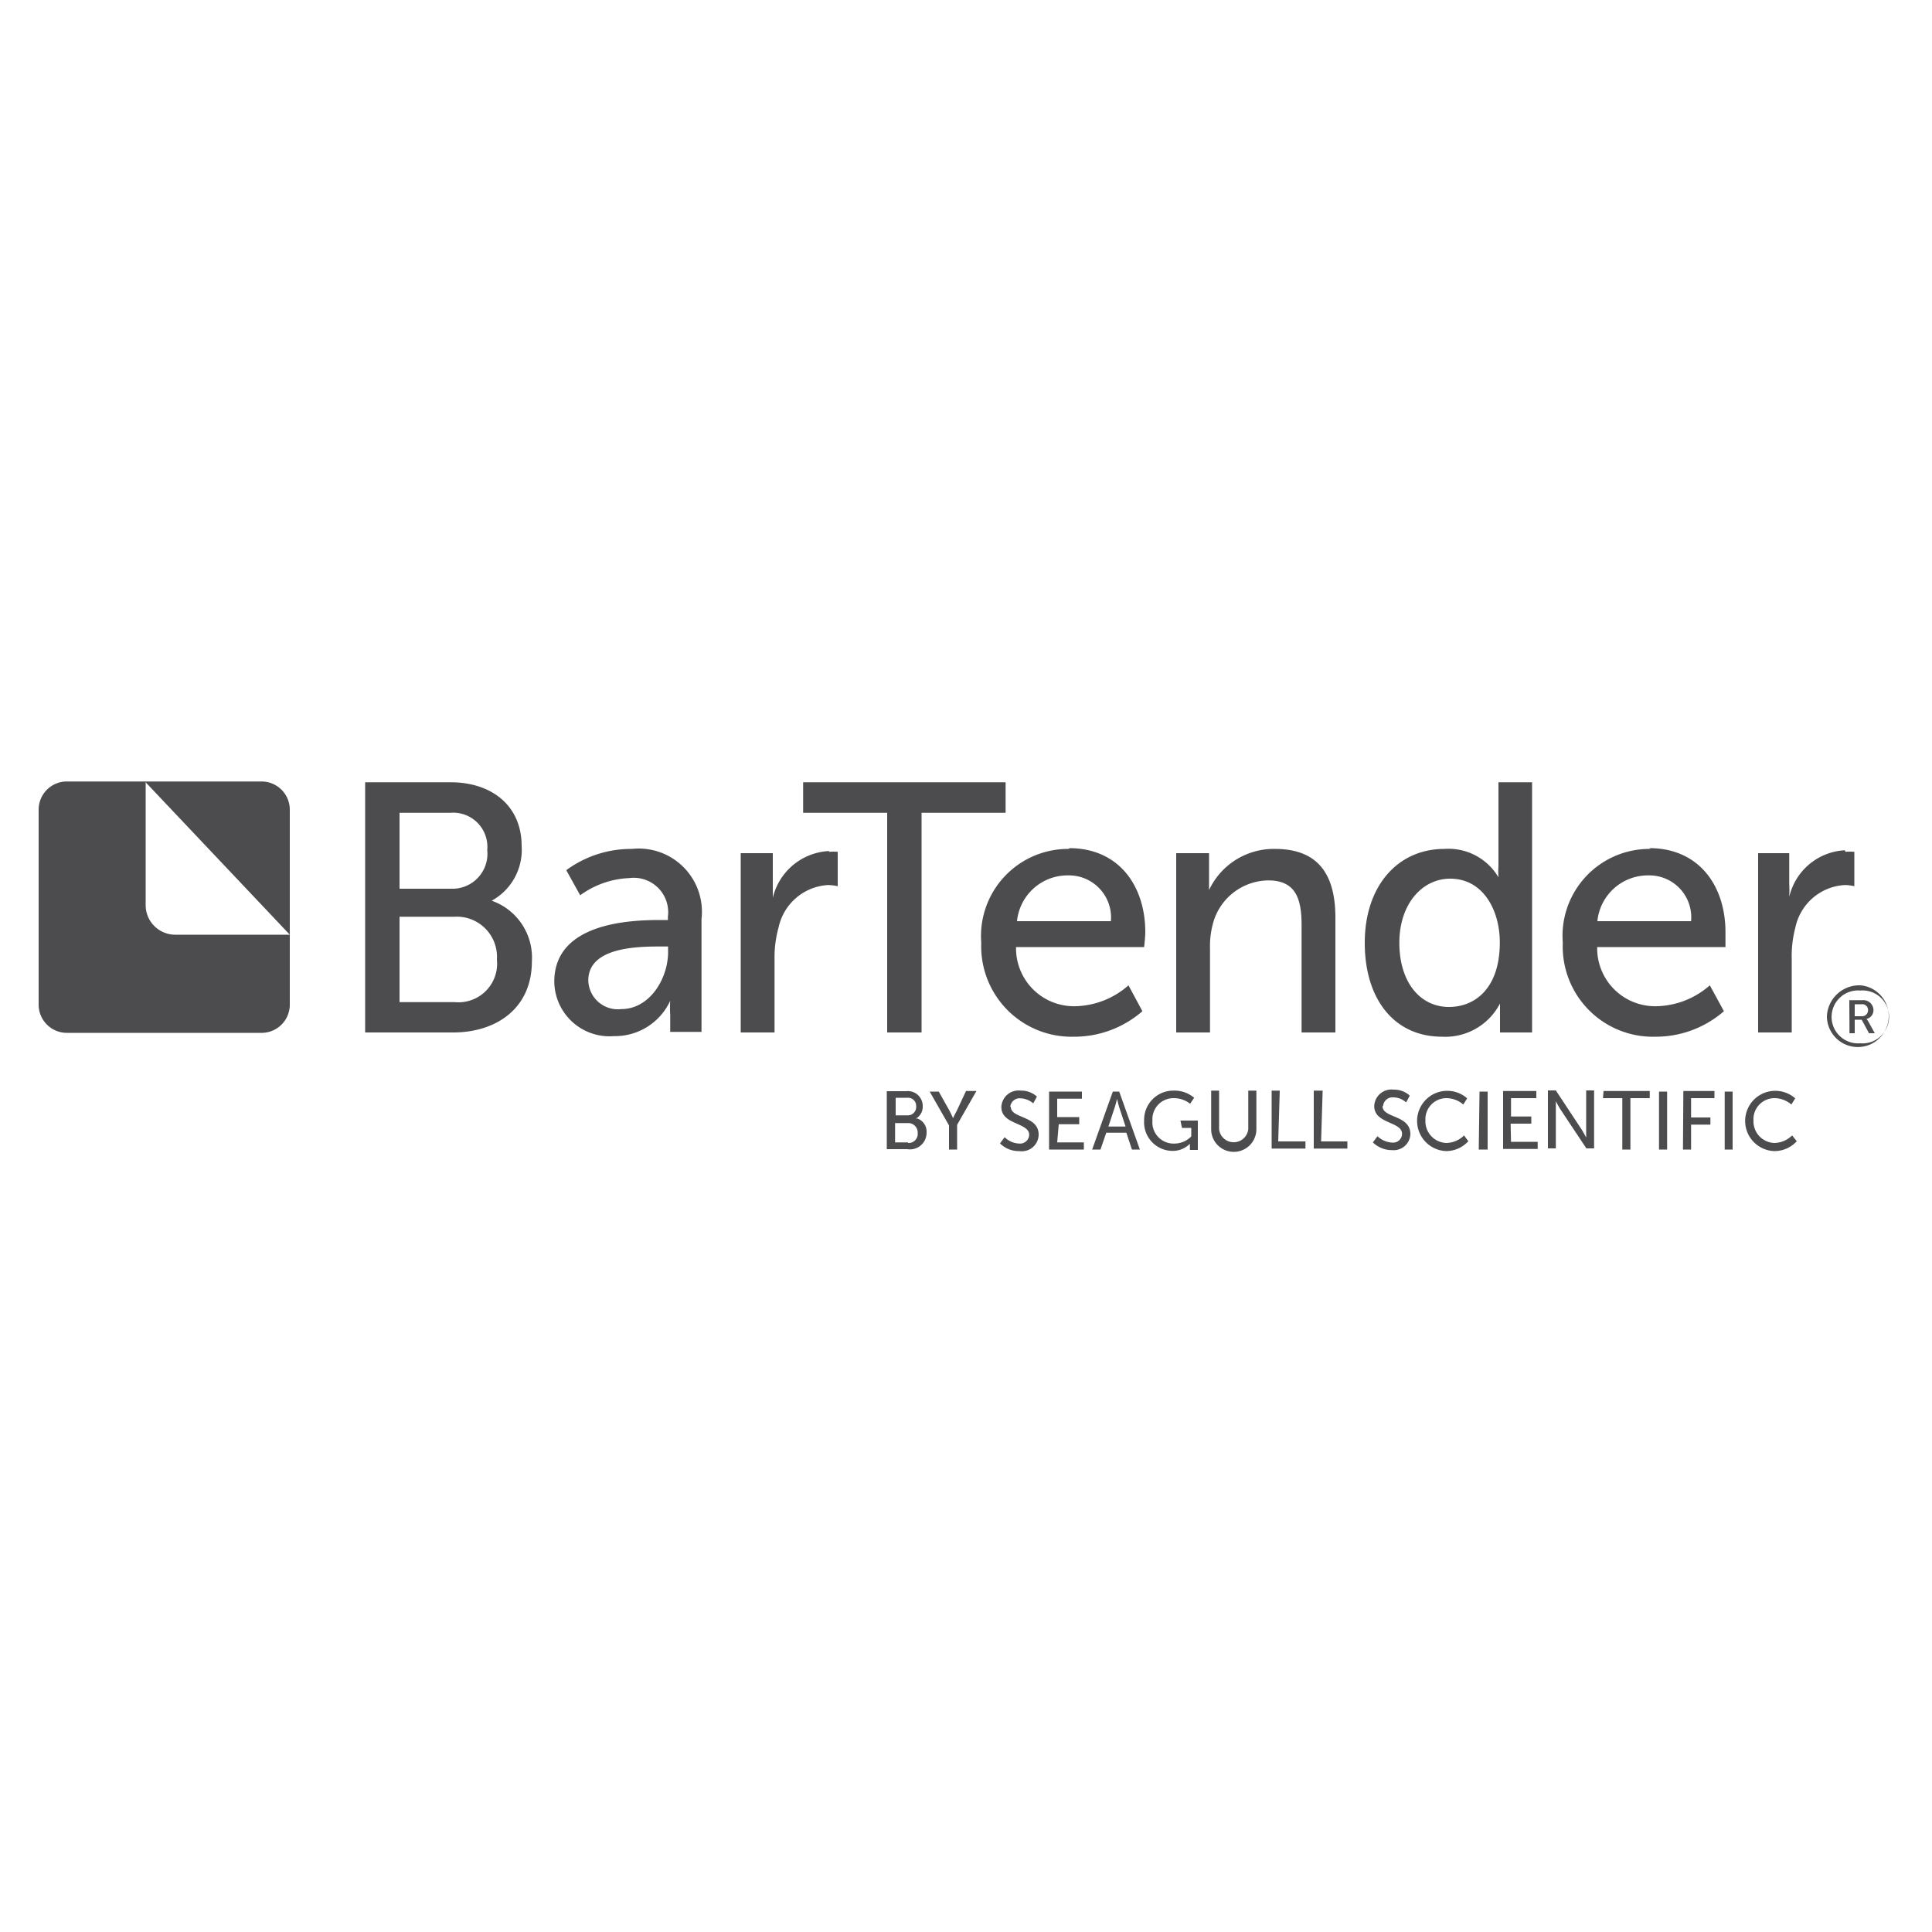
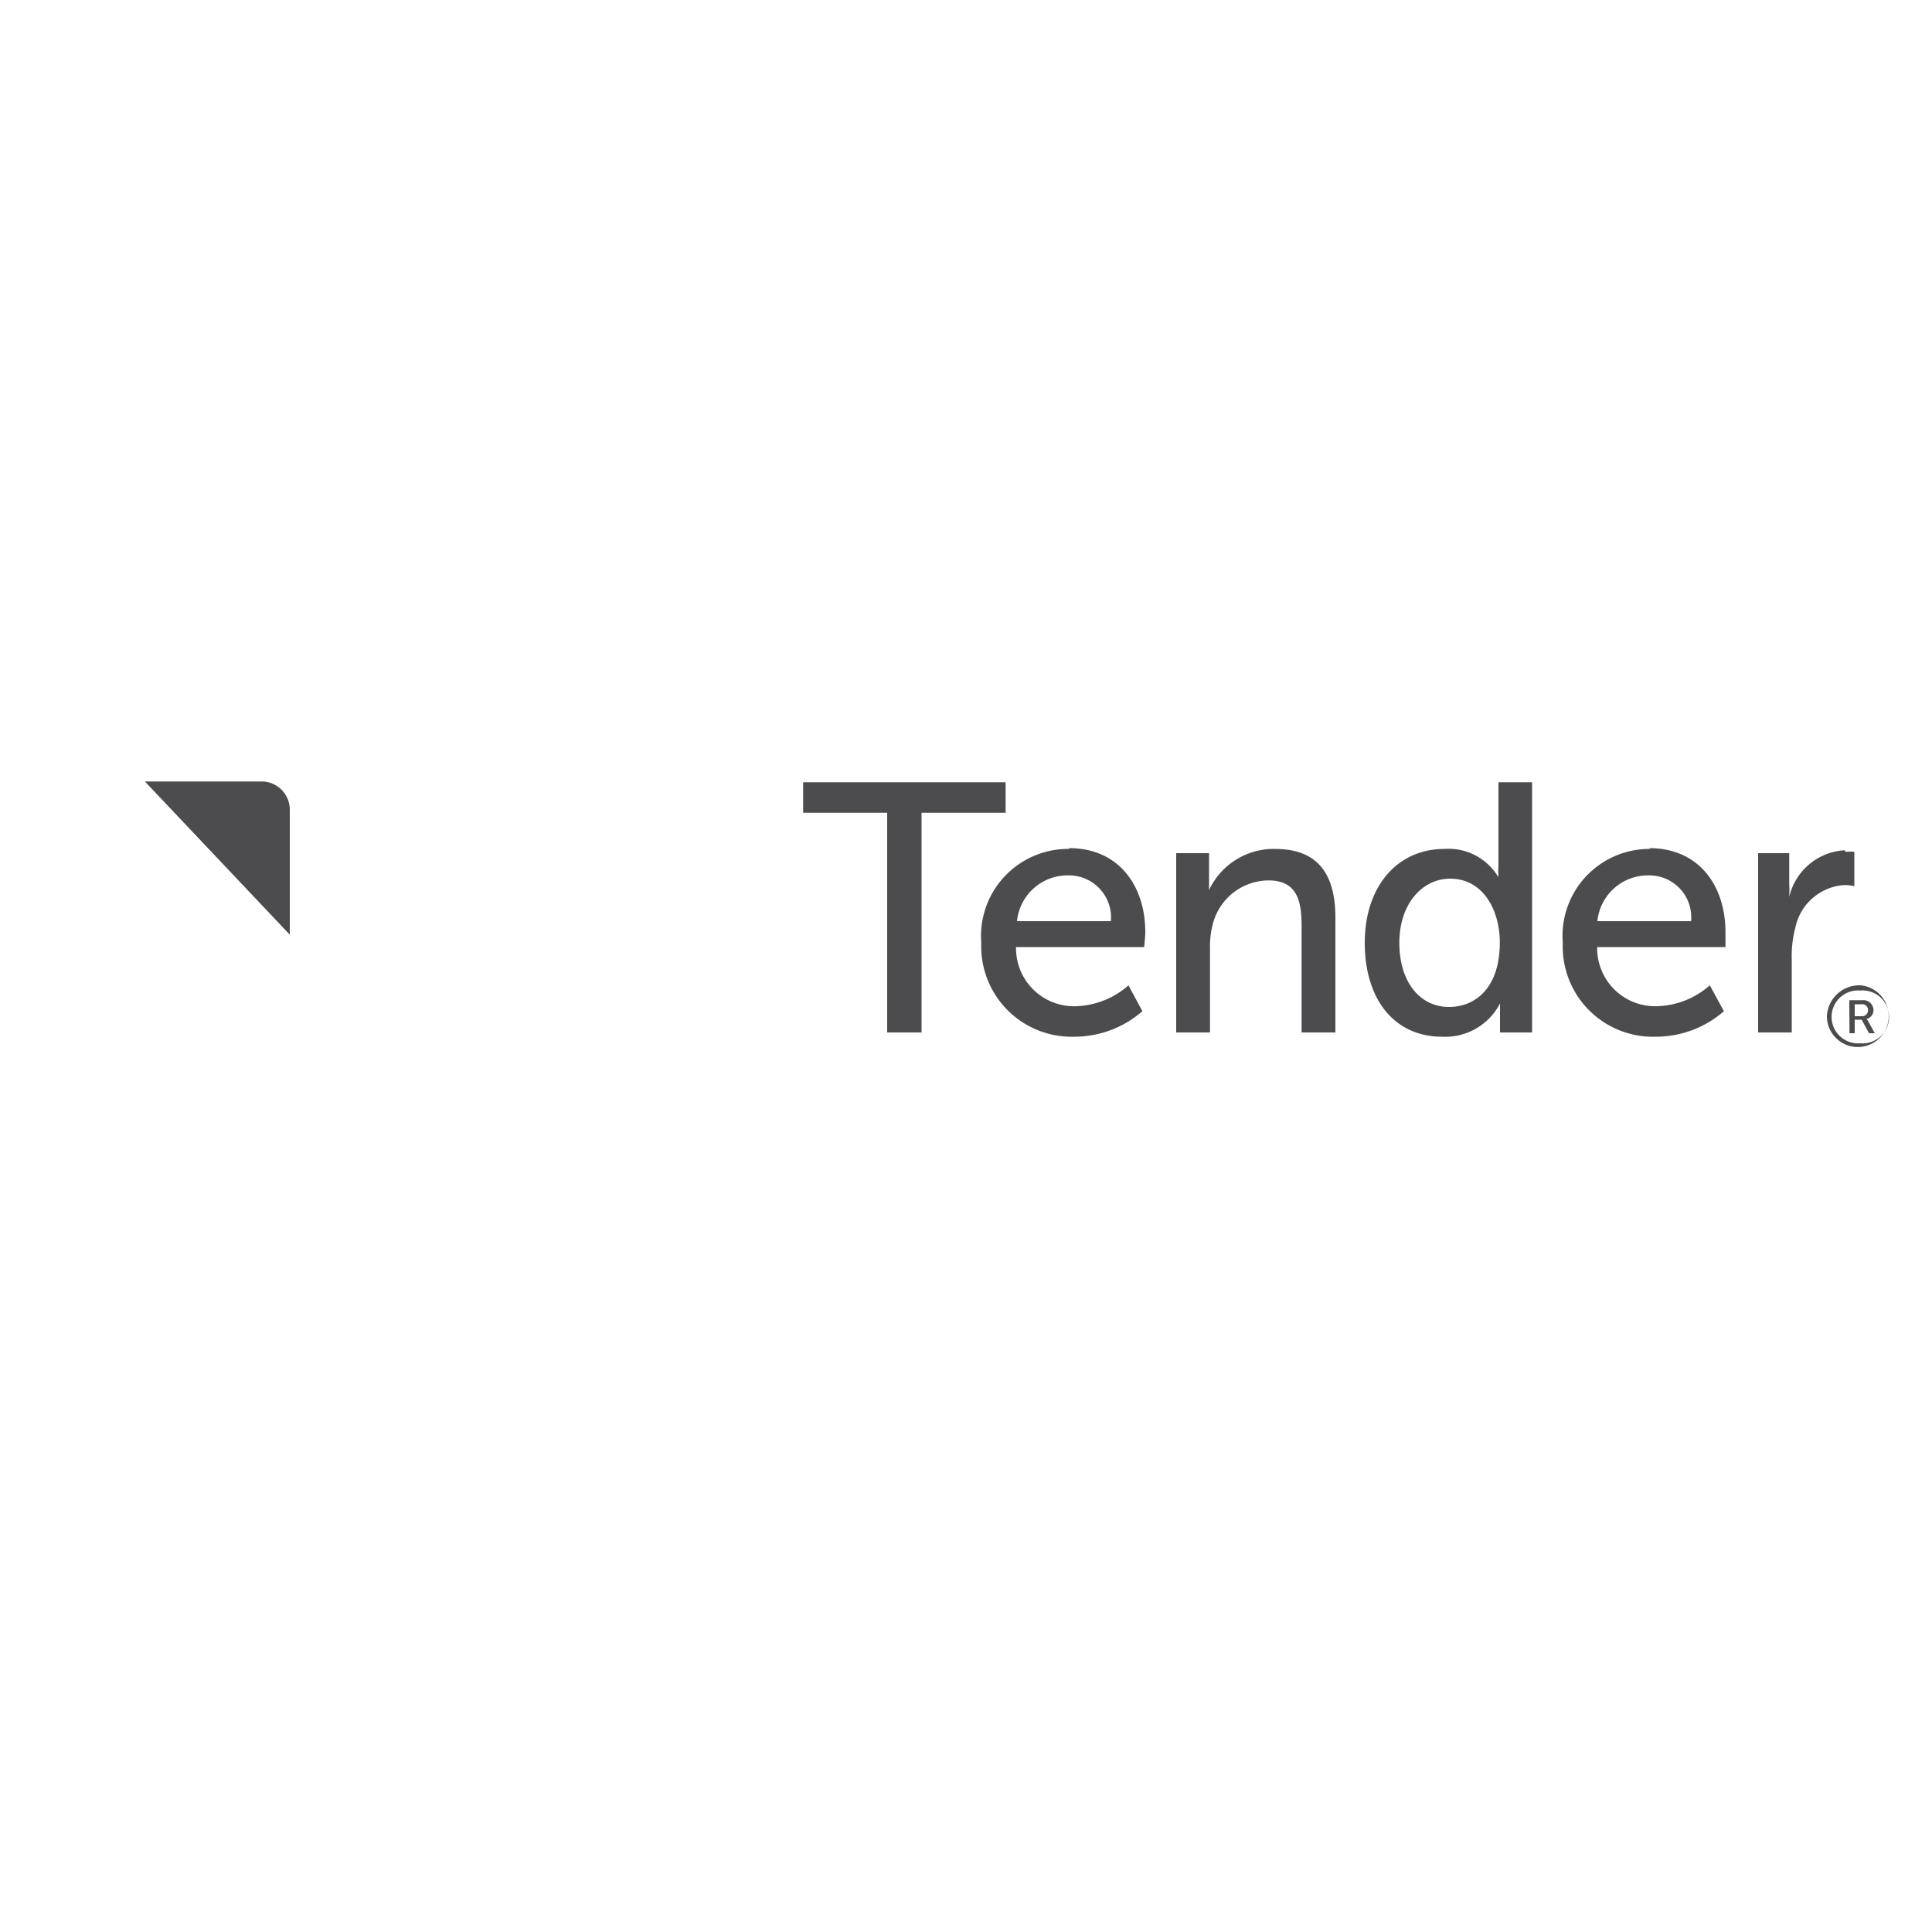
<svg xmlns="http://www.w3.org/2000/svg" id="b22d76d3-ea20-4658-8e91-a3b350b84baa" data-name="Layer 1" viewBox="0 0 100 100">
  <defs>
    <style>.bbfec846-3998-4340-bc6e-b827b3a321c0{fill:#4c4c4e;}</style>
  </defs>
-   <path class="bbfec846-3998-4340-bc6e-b827b3a321c0" d="M7.54,46.85v-6.4H3.41A1.46,1.46,0,0,0,2,41.91V52a1.46,1.46,0,0,0,1.46,1.46H13.5A1.46,1.46,0,0,0,15,52V48.38H9.06a1.53,1.53,0,0,1-1.52-1.53" />
  <path class="bbfec846-3998-4340-bc6e-b827b3a321c0" d="M13.5,40.45h-6L15,48.38V41.91a1.46,1.46,0,0,0-1.46-1.46" />
-   <path class="bbfec846-3998-4340-bc6e-b827b3a321c0" d="M25.45,46.62v0A3,3,0,0,0,27,43.79c0-2.09-1.55-3.3-3.68-3.3H18.9V53.44h4.55c2.23,0,4.08-1.24,4.08-3.68a3.12,3.12,0,0,0-2.08-3.14m-4.77-4.55h2.63A1.77,1.77,0,0,1,25.22,44a1.81,1.81,0,0,1-1.87,2H20.68Zm2.86,9.8H20.68V47.45h2.85a2.08,2.08,0,0,1,2.19,2.22,2,2,0,0,1-2.18,2.2m9.17-7.93a5.67,5.67,0,0,0-3.4,1.1l.72,1.3a4.62,4.62,0,0,1,2.54-.89,1.78,1.78,0,0,1,2,2v.17h-.4c-1.53,0-5.48.13-5.48,3.19a2.86,2.86,0,0,0,3.09,2.82,3.15,3.15,0,0,0,2.91-1.83h0a6.32,6.32,0,0,0,0,.73v.88h1.62V47.57a3.27,3.27,0,0,0-3.6-3.63m1.87,5.34c0,1.37-.95,2.95-2.42,2.95a1.53,1.53,0,0,1-1.71-1.48c0-1.67,2.37-1.76,3.68-1.76h.45Zm8.33-5.23A3.15,3.15,0,0,0,40,46.47h0s0-.31,0-.69V44.16H38.34v9.28h1.75V49.65A5.8,5.8,0,0,1,40.3,48a2.78,2.78,0,0,1,2.55-2.19,2.37,2.37,0,0,1,.51.06V44.09a2.86,2.86,0,0,0-.45,0" />
  <path class="bbfec846-3998-4340-bc6e-b827b3a321c0" d="M96.29,51a1.6,1.6,0,1,1-1.73,1.6A1.68,1.68,0,0,1,96.29,51m0,3a1.37,1.37,0,1,0,0-2.73,1.37,1.37,0,1,0,0,2.73m-.57-2.23h.68a.52.52,0,0,1,.57.51.46.46,0,0,1-.36.46h0l.07.09.36.65h-.3l-.38-.7H96v.7h-.27Zm.63.83a.31.31,0,0,0,.34-.32.3.3,0,0,0-.34-.3H96v.62Z" />
  <path class="bbfec846-3998-4340-bc6e-b827b3a321c0" d="M52.05,40.49H41.57v1.58h4.35V53.44H47.7V42.07h4.35Zm3.29,3.45a4.51,4.51,0,0,0-4.55,4.86,4.68,4.68,0,0,0,4.82,4.86,5.36,5.36,0,0,0,3.52-1.32L58.41,51a4.29,4.29,0,0,1-2.69,1.08,3,3,0,0,1-3.13-3.06h6.63s.06-.53.06-.77c0-2.4-1.37-4.35-3.94-4.35m-2.7,3.78a2.63,2.63,0,0,1,2.66-2.37,2.18,2.18,0,0,1,2.2,2.37ZM66,43.94a3.7,3.7,0,0,0-3.42,2.13h0s0-.31,0-.68V44.16H60.88v9.28h1.75V49.1a4.43,4.43,0,0,1,.14-1.25,3,3,0,0,1,2.88-2.28c1.45,0,1.72,1,1.72,2.33v5.54h1.75V47.5c0-2.37-1-3.56-3.13-3.56m11.57.85a4.9,4.9,0,0,0,0,.62h0a3,3,0,0,0-2.8-1.47c-2.41,0-4.12,1.91-4.12,4.86s1.55,4.86,4,4.86a3.19,3.19,0,0,0,3-1.72h0s0,.26,0,.62v.88h1.66V40.49H77.56ZM75,52.12c-1.51,0-2.57-1.3-2.57-3.32s1.19-3.32,2.63-3.32c1.72,0,2.57,1.65,2.57,3.3,0,2.37-1.28,3.34-2.63,3.34m10.43-8.18a4.5,4.5,0,0,0-4.54,4.86,4.67,4.67,0,0,0,4.81,4.86,5.37,5.37,0,0,0,3.53-1.32L88.5,51a4.3,4.3,0,0,1-2.7,1.08,3,3,0,0,1-3.13-3.06h6.64s0-.53,0-.77c0-2.4-1.37-4.35-3.94-4.35m-2.69,3.78a2.63,2.63,0,0,1,2.66-2.37,2.17,2.17,0,0,1,2.19,2.37Zm12.8-3.67a3.12,3.12,0,0,0-2.87,2.42h0a6,6,0,0,0,0-.69V44.16H91v9.28h1.74V49.65A5.8,5.8,0,0,1,92.93,48a2.77,2.77,0,0,1,2.55-2.19,2.22,2.22,0,0,1,.5.06V44.09a2.7,2.7,0,0,0-.45,0" />
-   <path class="bbfec846-3998-4340-bc6e-b827b3a321c0" d="M47.39,57.91h0a.71.71,0,0,0,.37-.65.77.77,0,0,0-.86-.78h-1v3h1.06a.86.86,0,0,0,1-.86.72.72,0,0,0-.49-.73m-1.11-1.07h.61a.42.42,0,0,1,.45.45.43.43,0,0,1-.44.46h-.62ZM47,59.13h-.67v-1h.66a.49.49,0,0,1,.51.52.47.47,0,0,1-.5.51m2.52-1.66a4,4,0,0,0-.19.38h0s-.09-.21-.18-.38l-.56-1h-.47l1,1.75V59.5h.42V58.22l1-1.75H50Zm2.77-.21a.49.49,0,0,1,.54-.44,1.06,1.06,0,0,1,.65.26l.19-.35a1.19,1.19,0,0,0-.84-.31.89.89,0,0,0-1,.85c0,.93,1.44.79,1.44,1.44a.47.47,0,0,1-.52.45,1.13,1.13,0,0,1-.75-.33l-.24.32a1.36,1.36,0,0,0,1,.4.87.87,0,0,0,1-.85c0-1-1.44-.82-1.44-1.44m2.48.9h1.06v-.37H54.72v-.95H56v-.37H54.3v3h1.8v-.37H54.72Zm2.8-1.69-1.07,3h.43l.3-.87H58.3l.29.87H59l-1.07-3Zm-.23,1.81.33-1c.05-.16.12-.43.12-.43h0s.06.27.11.43l.33,1Zm3.81.07h.48v.44a1.22,1.22,0,0,1-.84.37A1.1,1.1,0,0,1,59.65,58a1.09,1.09,0,0,1,1.11-1.16,1.36,1.36,0,0,1,.84.29l.21-.31a1.58,1.58,0,0,0-1.08-.37A1.51,1.51,0,0,0,59.22,58a1.48,1.48,0,0,0,1.46,1.57,1.25,1.25,0,0,0,.91-.37h0a1.09,1.09,0,0,0,0,.13v.19H62V58H61.1Zm3.43.07a.76.76,0,0,1-1.51,0v-2h-.41v2a1.17,1.17,0,0,0,2.34,0v-2h-.42Zm1.63-2h-.42v3h1.75v-.37H66.16Zm2.22,0H68v3h1.74v-.37H68.38Zm3.13.79a.49.49,0,0,1,.54-.44,1,1,0,0,1,.65.26l.19-.35a1.19,1.19,0,0,0-.84-.31.89.89,0,0,0-1,.85c0,.93,1.44.79,1.44,1.44a.46.46,0,0,1-.51.45,1.17,1.17,0,0,1-.76-.33l-.24.32a1.4,1.4,0,0,0,1,.4A.86.86,0,0,0,73,58.7c0-1-1.44-.82-1.44-1.44m3.37,1.9A1.12,1.12,0,0,1,73.78,58a1.09,1.09,0,0,1,1.1-1.16,1.36,1.36,0,0,1,.86.33l.2-.32a1.56,1.56,0,1,0-1.07,2.73A1.56,1.56,0,0,0,76,59.07l-.22-.3a1.35,1.35,0,0,1-.92.39m1.68.34H77v-3h-.42Zm1.65-1.34h1.07v-.37H78.21v-.95h1.31v-.37H77.8v3h1.79v-.37H78.21Zm3.91.28c0,.17,0,.44,0,.44h0s-.14-.27-.25-.44l-1.32-2h-.41v3h.41v-2c0-.18,0-.44,0-.44h0s.14.27.25.44l1.33,2h.4v-3h-.41Zm.87-1.6h1V59.5h.42V56.84h1v-.37H83Zm2.9,2.66h.42v-3h-.42Zm1.24,0h.42V58.21h1v-.37h-1v-1h1.21v-.37H87.13Zm2.16,0h.41v-3h-.41Zm3.49-.73a1.35,1.35,0,0,1-.92.39A1.12,1.12,0,0,1,90.76,58a1.09,1.09,0,0,1,1.1-1.16,1.36,1.36,0,0,1,.86.33l.2-.32a1.56,1.56,0,1,0-1.07,2.73A1.56,1.56,0,0,0,93,59.07Z" />
</svg>